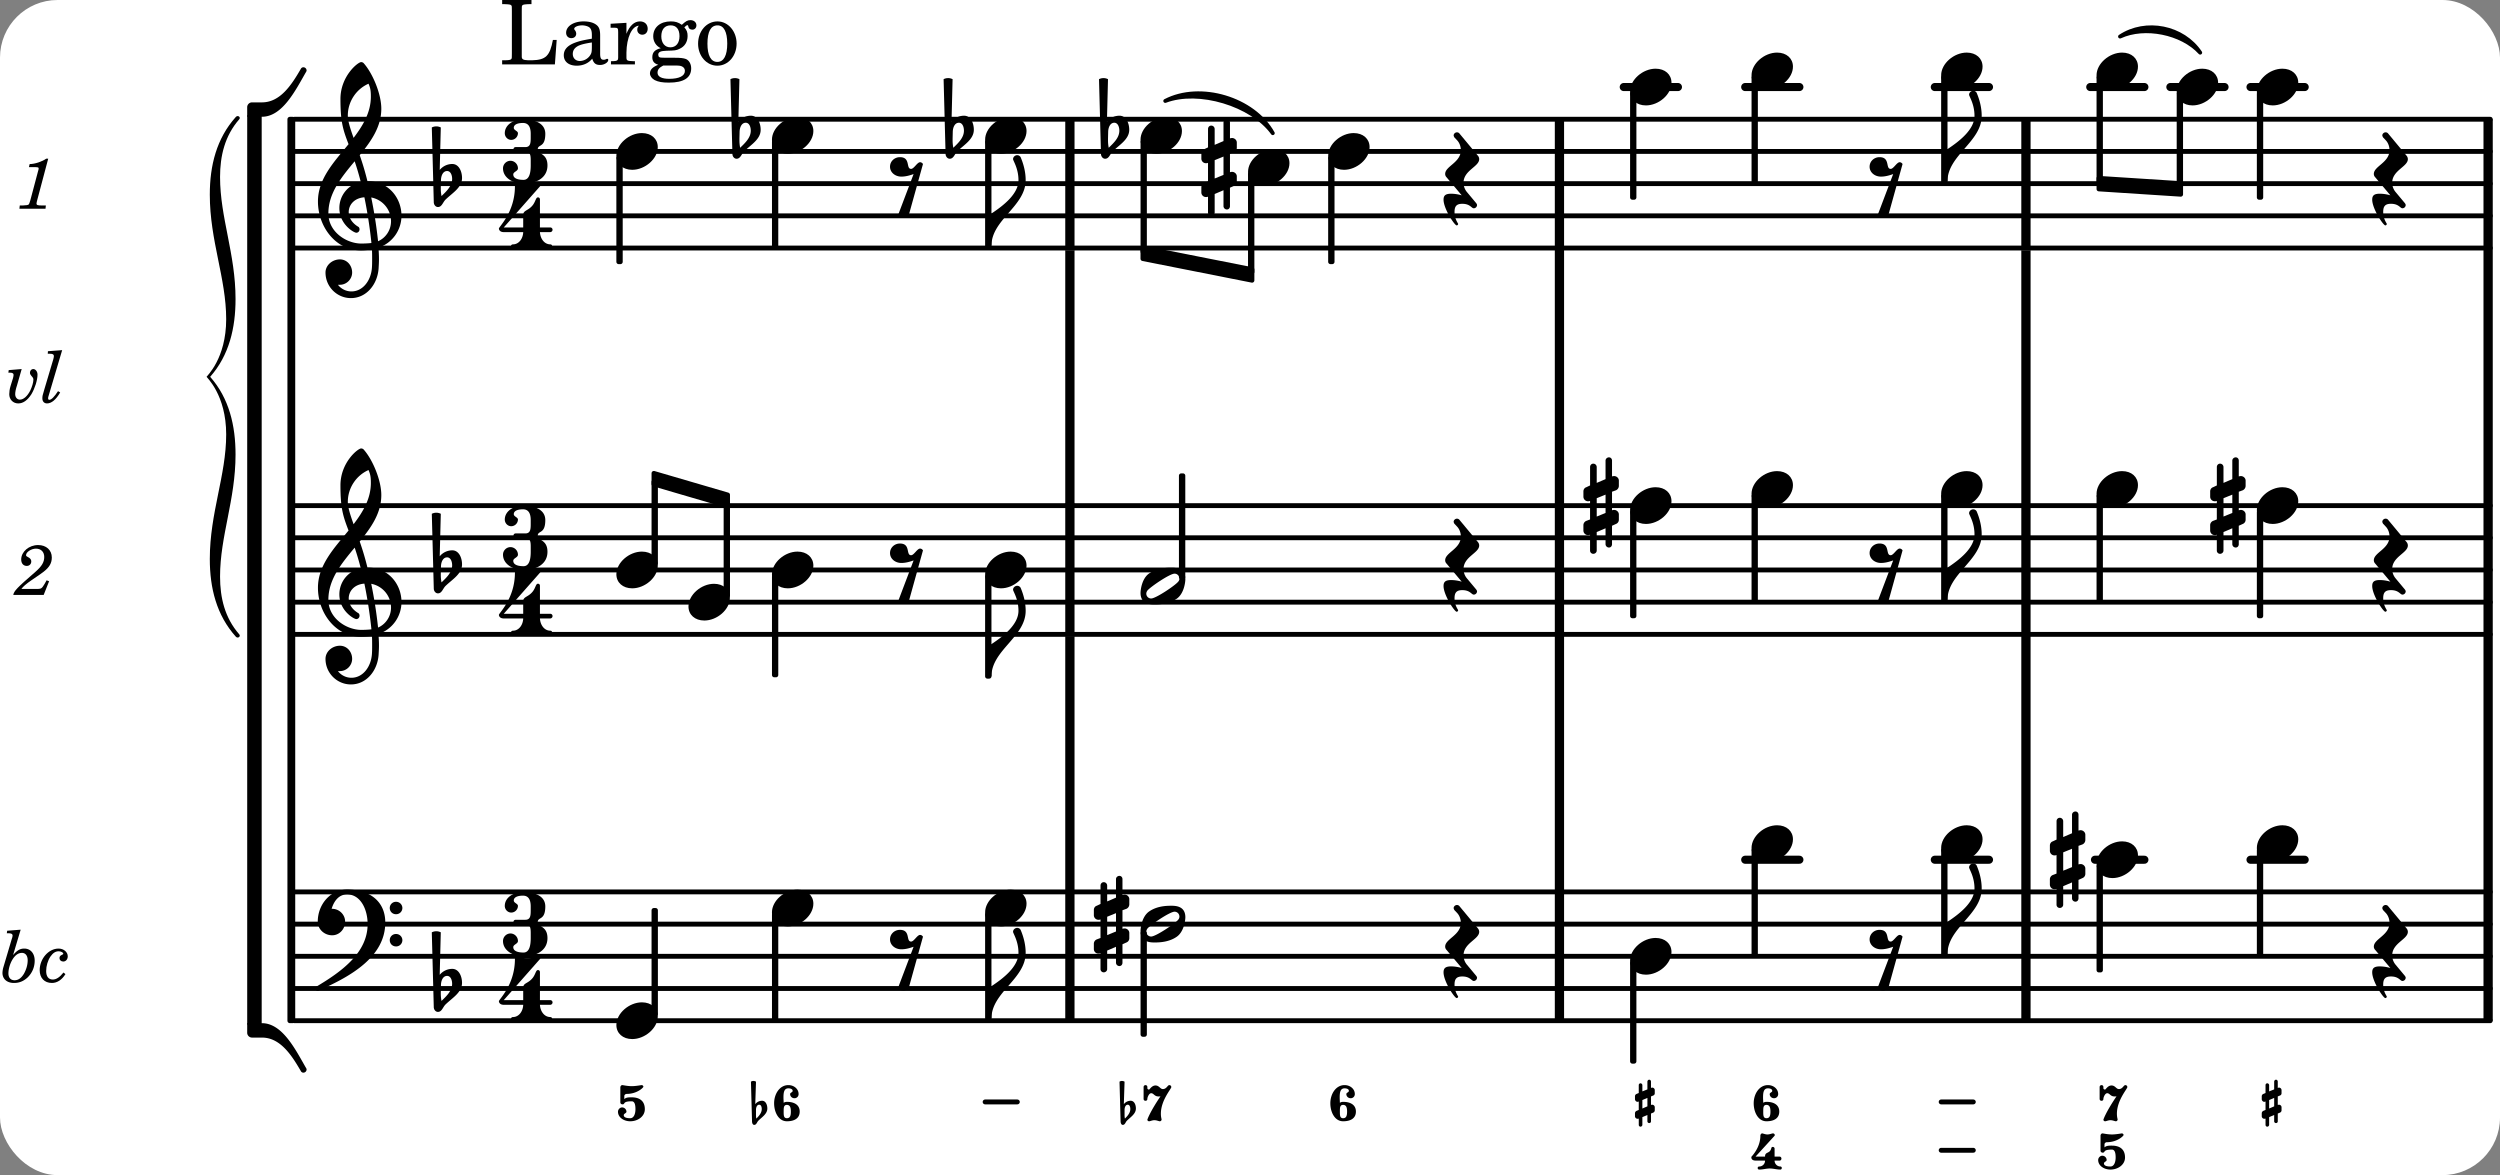
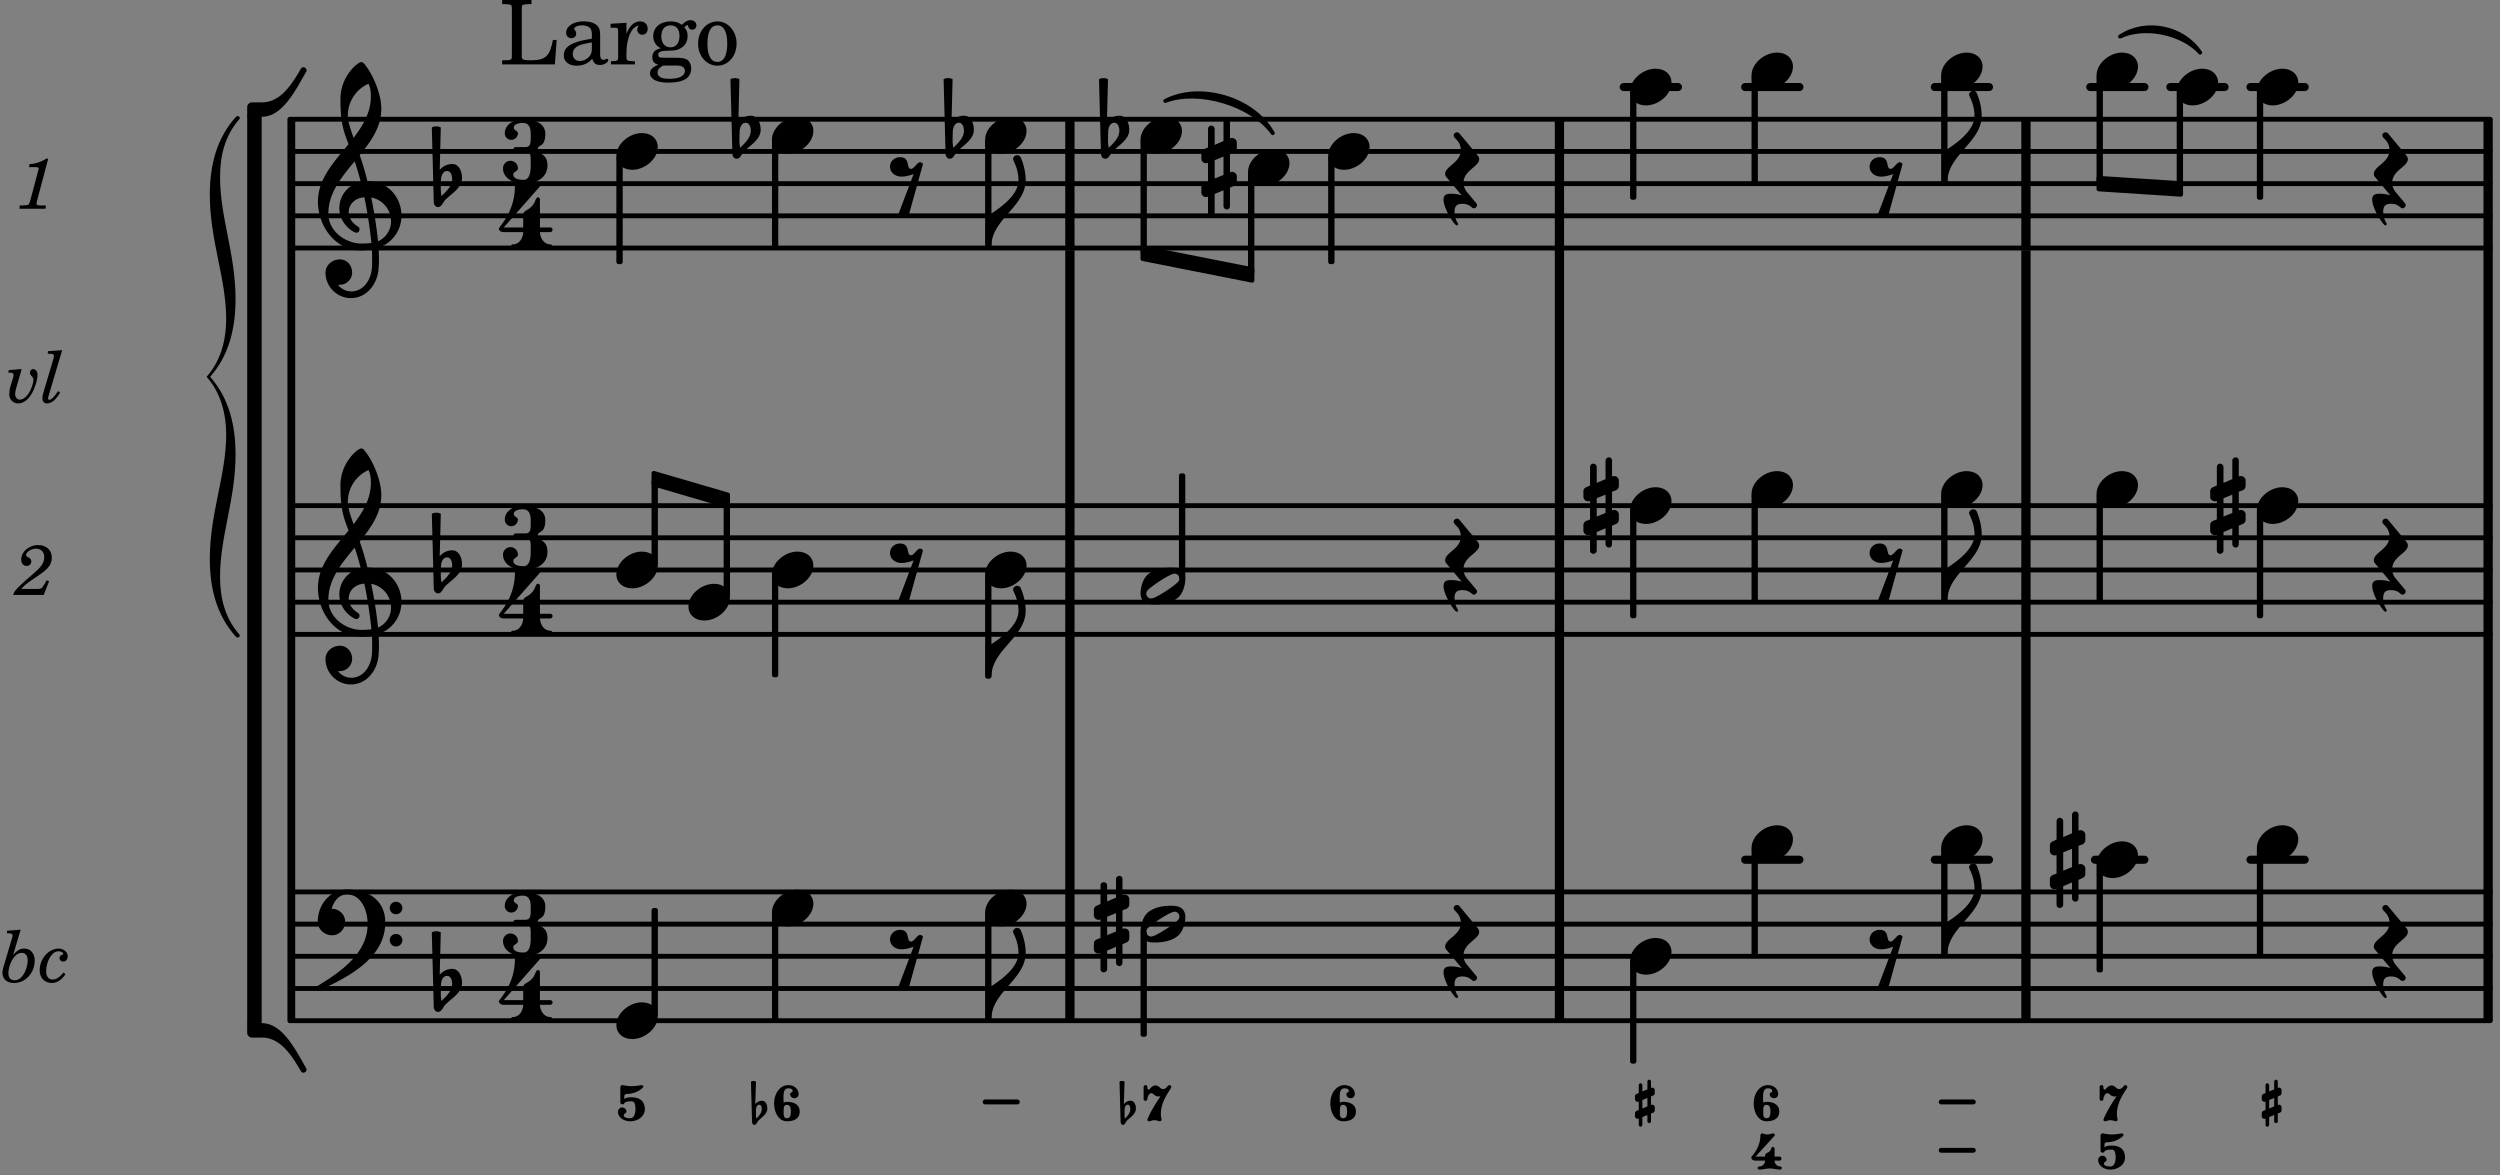
<svg xmlns="http://www.w3.org/2000/svg" xmlns:xlink="http://www.w3.org/1999/xlink" width="455.7" height="214.2" viewBox="0 0 217 102">
  <rect x="0" y="0" width="217" height="102" fill="#808080" stroke="none" />
-   <rect width="100%" height="100%" fill="#fff" rx="5" />
  <defs>
    <path id="a" d="M2.219-1.594C1.109-1.594 0-.64 0 .375c0 .719.563 1.219 1.375 1.219 1.11 0 2.219-.953 2.219-1.969 0-.719-.563-1.219-1.375-1.219m0 0" />
    <path id="b" d="M1.875-7.516c0 .141.469.797.469 1.829 0 1.203-1.328 2.218-2.344 2.89h-.281V0H0c0-2.266 2.969-3.422 2.969-5.687 0-.688-.172-1.375-.438-2a.34.34 0 0 0-.297-.172c-.171 0-.359.14-.359.343m0 0" />
    <path id="e" d="M.578-.406v1.61l-.328.124a.41.41 0 0 0-.25.375v.469a.4.4 0 0 0 .406.39c.078 0 .125-.015.172-.03v1.374a.28.28 0 0 0 .281.281c.157 0 .297-.125.297-.28v-1.61l.766-.328v1.375c0 .172.14.297.297.297s.265-.125.265-.297V1.75l.344-.156a.39.39 0 0 0 .25-.36V.766c0-.22-.203-.391-.406-.391-.078 0-.125.016-.188.031v-1.61l.344-.124a.43.43 0 0 0 .25-.375v-.469c0-.219-.203-.39-.406-.39-.078 0-.125.015-.188.03v-1.374c0-.156-.109-.281-.265-.281s-.297.125-.297.28v1.61l-.766.328v-1.375A.297.297 0 0 0 .86-3.64c-.156 0-.28.125-.28.297v1.594l-.329.156c-.156.047-.25.203-.25.36v.468a.4.4 0 0 0 .406.391c.078 0 .125-.016.172-.031m1.344-.547V.64l-.766.312V-.64Zm0 0" />
    <path id="f" d="M1.766-1.281c-.47 0-.016-1.016-.97-1.016-.468 0-.858.36-.858.828 0 .5.453.86.984.86.36 0 .703-.094 1.062-.22L.61 2.798c.141.11.313.156.47.156a.7.7 0 0 0 .468-.156l1.25-4.5c-.047-.078-.14-.156-.25-.156-.25 0-.531.578-.781.578m0 0" />
    <path id="i" d="M-.156-.844c0 .094.031.203.125.297L1.28 1.016A3.4 3.4 0 0 0 .375.875c-.469 0-.672.125-.672.516 0 .78.953 2.234 1.14 2.234A.134.134 0 0 0 .97 3.5c0-.062-.313-.406-.313-1.047 0-.484.172-.703.672-.703.688 0 .797.39 1 .39a.29.29 0 0 0 .281-.28c0-.048-.03-.11-.078-.173L1.75.75a1.27 1.27 0 0 1-.312-.828c0-1.078 1.359-1.39 1.359-2.047a.47.47 0 0 0-.11-.297L1.064-4.375a.28.28 0 0 0-.204-.078c-.14 0-.28.125-.28.266 0 .046.03.109.062.171l.265.282c.203.234.297.547.297.828 0 1.078-1.36 1.39-1.36 2.062m0 0" />
    <path id="k" d="M.406-.328c.016-.39.188-.766.532-.766.296 0 .437.344.437.688 0 .61-.484 1.062-.922 1.484A3.3 3.3 0 0 1 .391.391V.28Zm-.625 1.937c0 .22.157.422.36.422.343 0 .422-.406.656-.64C1.39.813 2.234.344 2.234-.484c0-.61-.296-1.22-.843-1.22a1.41 1.41 0 0 0-1.094.517L.39-4.876A.85.85 0 0 0 0-4.969a.85.85 0 0 0-.39.094Zm0 0" />
    <path id="m" d="M6.25 1.39c0 .313.234.548.547.548a.543.543 0 0 0 .547-.547.54.54 0 0 0-.547-.532.53.53 0 0 0-.547.532m0-2.78a.53.53 0 0 0 .547.53.54.54 0 0 0 .547-.53.543.543 0 0 0-.547-.548.534.534 0 0 0-.547.547M2.547-3C1.094-3 0-1.703 0-.219 0 .453.578.97 1.25.97c.625 0 1.125-.531 1.125-1.188 0-.61-.516-1.11-1.125-1.11h-.047c.219-.718.656-1.25 1.344-1.25 1.156 0 1.781 1.282 1.781 2.579 0 2.5-2.281 4.14-4.469 5.438-.047.046-.078.109-.078.14 0 .125.11.219.219.219a.2.2 0 0 0 .14-.063C2.954 4.5 5.86 2.797 5.86-.14 5.86-1.984 4.5-3 2.546-3m0 0" />
    <path id="p" d="M7.266-.016C7.266-1.546 6.14-3 4.359-3h-.046a24 24 0 0 0-.672-2.266c1-1.218 1.875-2.468 1.875-4.03 0-1.298-.766-3.11-1.547-3.97a.33.33 0 0 0-.203-.078c-.282 0-1.797 1.219-1.797 3.203 0 1.985.218 2.657.703 3.922-1.25 1.532-2.656 3-2.656 4.969C.016.953 1.563 3 3.75 3c.469 0 .89-.078.953-.078.016.265.016.562.016.844 0 .234 0 .468-.016.703-.062 1.11-.766 2.093-1.781 2.093a1.48 1.48 0 0 1-1.172-.578h.172c.578 0 1.062-.484 1.062-1.062 0-.625-.453-1.14-1.062-1.14-.656 0-1.25.5-1.25 1.14 0 1.234 1 2.219 2.203 2.219 1.36 0 2.313-1.203 2.406-2.578.016-.266.032-.532.032-.782 0-.344-.016-.672-.047-1.015a2.92 2.92 0 0 0 2-2.782m-2.032 2.22a40 40 0 0 0-.593-3.798A2.11 2.11 0 0 1 6.359.47c0 .812-.5 1.469-1.125 1.734m-1.453.202c-1.297 0-2.86-1.015-2.86-2.61 0-1.78 1.142-3.155 2.282-4.53.203.593.375 1.187.531 1.797A2.3 2.3 0 0 0 1.875-.672c0 1.422 1.266 2.14 1.469 2.14.172 0 .281-.14.281-.296a.28.28 0 0 0-.078-.203c-.594-.344-.86-.828-.86-1.297 0-.625.485-1.219 1.36-1.281.328 1.578.531 3.156.61 3.968-.376.047-.876.047-.876.047m.625-13.875c.14.328.203.547.203 1.11 0 1.375-.671 2.5-1.5 3.593-.312-.875-.5-1.484-.5-1.937 0-1.188.704-2.281 1.797-2.766m0 0" />
    <path id="q" d="M4.875-3.672a.25.25 0 0 0-.219.14C3.844-2.124 2.86-.624 1.281-.624h-.86A.42.42 0 0 0 0-.203v.828h1.281c1.782 0 2.922-2.312 3.828-3.89.032-.047.047-.079.047-.126a.28.28 0 0 0-.281-.28m0 0" />
    <path id="r" d="M5.156 3.39c0-.046-.015-.078-.047-.124C4.203 1.688 3.063-.625 1.281-.625H0v.828a.42.42 0 0 0 .422.422h.86c1.577 0 2.562 1.5 3.374 2.906.047.094.14.14.219.14a.28.28 0 0 0 .281-.28m0 0" />
    <path id="E" d="M3.375-.656a.4.4 0 0 1-.11.281C3-.047 1.329 1.078.923 1.078A.42.42 0 0 1 .5.656C.5.562.547.453.61.375.89.047 2.546-1.078 2.952-1.078a.42.42 0 0 1 .422.422m-.719-.938c-.484 0-1.25.047-1.89.485C.109-.672 0 .359 0 .594c0 1 .89 1 1.234 1 .47 0 1.25-.047 1.891-.485.656-.437.766-1.468.766-1.703 0-1-.891-1-1.235-1m0 0" />
    <path id="c" d="M.516-3.14c-.094 0-.172.093-.172.203v1.296c0 .11.094.172.187.172.266 0-.031-.265.797-.265.281 0 .328.359.328.687 0 .375-.125.781-.453.781-.266 0-.562-.046-.562-.265 0-.14.234-.172.234-.297A.38.38 0 0 0 .5-1.203c-.187 0-.36.172-.36.375 0 .5.516.828 1.063.828C1.86 0 2.47-.422 2.47-1.047c0-.687-.422-1.031-1.14-1.031h-.032c-.219 0-.453 0-.61.156v-.266c0-.093.094-.187.204-.187.906 0 1.453-.547 1.453-.625 0-.062-.063-.14-.156-.14-.016 0-.516.093-.844.093-.39 0-.782-.094-.828-.094m0 0" />
    <path id="d" d="M2.672-2.969A.173.173 0 0 0 2.5-3.14c-.156 0-.234.344-.562.344-.235 0-.313-.312-.641-.312s-.5.359-.563.359c-.046 0-.14-.047-.14-.11v-.109c0-.11-.078-.172-.156-.172-.094 0-.172.063-.172.172v1.016c0 .125.078.172.172.172.078 0 .156-.047.156-.172s.14-.484.328-.484c.234 0 .265.28.64.28.063 0 .125 0 .172-.015C.797-.782.594-.156.594-.14.594-.063.656 0 .75 0c.078 0 .266-.094.453-.094.203 0 .39.094.469.094a.157.157 0 0 0 .156-.156c0-.047-.062-.203-.062-.5 0-1.172.906-2.156.906-2.313m0 0" />
    <path id="g" d="M.922-3.14c-.078 0-.156.093-.156.203 0 .671-.313 1.312-.766 1.812-.016.016-.016.047-.016.078 0 .11.079.266.36.266h.828a.507.507 0 0 1-.5.515c-.094 0-.14.063-.14.125 0 .078.046.141.14.141.312 0 .61-.094.906-.094.313 0 .61.094.922.094.078 0 .125-.062.125-.14A.123.123 0 0 0 2.5-.267.507.507 0 0 1 2-.78h.438c.109 0 .156-.094.156-.172s-.047-.172-.156-.172H2v-.687c0-.11-.094-.157-.156-.157-.047 0-.094.016-.11.063-.03.078-.046.156-.093.234-.157.266-.47.156-.47.531v.016H.345L2-2.937c.016-.032.016-.047.016-.063 0-.062-.063-.14-.157-.14-.093 0-.28.093-.484.093-.187 0-.39-.094-.453-.094m0 0" />
    <path id="h" d="M1.297-1.422c.281 0 .344.25.344.578 0 .344-.063.578-.344.578s-.281-.25-.281-.578 0-.578.28-.578m-.281-.187c0-.141-.016-.297-.016-.453 0-.422.047-.797.422-.797.187 0 .375.062.375.218 0 .141-.219.141-.219.282 0 .203.172.359.375.359s.36-.156.36-.36c0-.453-.407-.78-.891-.78-.75 0-1.234.765-1.234 1.578C.188-.782.578 0 1.297 0c.64 0 1.11-.25 1.11-.844 0-.578-.47-.843-1.11-.843a.54.54 0 0 0-.281.078m0 0" />
    <path id="j" d="M.328-1.719v.735l-.187.078A.24.24 0 0 0 0-.703v.265c0 .126.11.22.219.22.047 0 .078 0 .11-.016v.547c0 .078.062.156.155.156A.17.17 0 0 0 .641.313V-.36l.437-.188V0c0 .094.078.156.156.156.094 0 .157-.062.157-.156v-.672l.187-.078a.215.215 0 0 0 .14-.203v-.266a.223.223 0 0 0-.218-.218c-.047 0-.078.015-.11.015v-.734l.188-.078c.094-.032.14-.11.14-.203v-.266a.223.223 0 0 0-.218-.219c-.047 0-.078.016-.11.031v-.546c0-.094-.062-.172-.156-.172-.078 0-.156.078-.156.172v.671l-.437.172v-.547a.17.17 0 0 0-.157-.156.157.157 0 0 0-.156.156v.688l-.187.078A.22.22 0 0 0 0-2.172v.25c0 .125.11.234.219.234.047 0 .078-.015.11-.03m.75-.312v.734l-.437.188v-.735Zm0 0" />
    <path id="l" d="M.594-1.031c.015-.203.094-.407.281-.407.156 0 .219.188.219.375 0 .329-.235.594-.469.829C.594-.36.594-.484.594-.61ZM.25 0c0 .156.063.313.188.313.203 0 .234-.235.359-.36.328-.328.781-.594.781-1.062 0-.344-.156-.672-.453-.672a.74.74 0 0 0-.594.297l.063-1.953A.43.43 0 0 0 .375-3.5a.36.36 0 0 0-.219.063Zm0 0" />
    <path id="n" d="M3.016-2.969c0-.484.656-.11.656-1.36 0-.905-.906-1.25-1.938-1.25-.812 0-1.578.47-1.578 1.204 0 .313.25.578.563.578a.587.587 0 0 0 .578-.578c0-.203-.36-.25-.36-.469 0-.328.422-.422.797-.422.5 0 .672.391.672.938v.344c0 .468-.031.812-.469.812H1.11c-.14 0-.203.094-.203.203 0 .094.063.203.203.203h.829c.437 0 .468.313.468.766v.422c0 .61-.11 1.25-.625 1.25-.422 0-.89-.094-.89-.469 0-.234.406-.281.406-.531a.66.66 0 0 0-.656-.656.657.657 0 0 0-.641.656C0-.5.875 0 1.781 0 2.938 0 3.86-.531 3.86-1.578c0-1.078-.843-.953-.843-1.39m0 0" />
    <path id="o" d="M1.563-5.594c-.094 0-.188.11-.188.235 0 2.234-1.39 3.5-1.39 3.656 0 .11.093.312.421.312h1.688c-.016.563-.375 1.063-.89 1.063-.126 0-.173.094-.173.172S1.078 0 1.203 0c.547 0 1.078-.156 1.625-.156S3.906 0 4.453 0c.11 0 .156-.078.156-.156s-.046-.172-.156-.172c-.531 0-.875-.5-.906-1.063h.89c.125 0 .204-.109.204-.203a.197.197 0 0 0-.203-.203h-.891v-2.422c0-.125-.078-.187-.172-.187-.187 0-.187.312-.437.656-.407.531-.844.438-.844.875v1.078H.406l3.14-3.562c.032-.032.032-.063.032-.079 0-.078-.078-.156-.187-.156-.11 0-.5.172-.938.172-.422 0-.828-.172-.89-.172m0 0" />
    <path id="s" d="M1.781-4.531.61-4.438l-.03.22h.14c.25 0 .36.062.36.202a.9.9 0 0 1-.063.266L.28-1.266a2 2 0 0 0-.078.485c0 .531.39.875 1 .875.469 0 .828-.156 1.172-.469.406-.39.625-.906.625-1.469 0-.625-.36-1.047-.906-1.047-.36 0-.625.157-.969.563Zm.11 2.015c.312 0 .5.25.5.641 0 .406-.125.813-.328 1.172-.235.39-.5.562-.813.562-.328 0-.531-.218-.531-.593 0-.391.14-.86.36-1.22.234-.374.5-.562.812-.562m0 0" />
    <path id="t" d="M2.094-.812c-.313.406-.625.609-.922.609-.375 0-.578-.266-.578-.734 0-.438.14-.922.375-1.266.219-.313.437-.453.719-.453.187 0 .39.11.39.203q0 .07-.094.094c-.171.078-.234.156-.234.297 0 .171.14.296.328.296.219 0 .39-.187.39-.453 0-.375-.359-.672-.796-.672-.875 0-1.64.891-1.64 1.875 0 .672.406 1.11 1.062 1.11.453 0 .86-.266 1.172-.766Zm0 0" />
    <path id="v" d="m1.36-2.89-1.126.093-.03.219h.109c.234 0 .343.062.343.187 0 .047-.015.172-.047.282l-.218.703c-.079.25-.11.515-.11.703 0 .453.328.797.782.797.421 0 .796-.266 1.14-.797.297-.5.531-1.219.531-1.703 0-.266-.171-.485-.375-.485-.156 0-.28.141-.28.313 0 .11.03.172.124.281.156.172.172.219.172.344 0 .219-.11.594-.266.922-.25.5-.593.797-.906.797-.234 0-.406-.203-.406-.47 0-.187.047-.437.156-.765Zm0 0" />
    <path id="w" d="m1.813-4.531-1.235.093-.015.22H.75c.25 0 .344.062.344.202 0 .063-.016.141-.047.266L.266-1.125c-.157.516-.172.594-.172.781 0 .266.156.438.406.438.39 0 .781-.328 1.14-.953l-.187-.11c-.312.485-.578.75-.75.75-.078 0-.11-.047-.11-.125s0-.094.079-.343Zm0 0" />
    <path id="x" d="m2.672-1.266-.156.282c-.25.422-.297.453-.61.468H.484c.141-.203.407-.437.907-.78.812-.548.859-.595 1.03-.72.5-.39.704-.75.704-1.234 0-.64-.484-1.078-1.187-1.078-.797 0-1.47.578-1.47 1.25 0 .344.188.562.485.562.219 0 .39-.156.39-.39 0-.156-.077-.266-.28-.375C.906-3.36.89-3.391.89-3.453c0-.266.453-.563.859-.563.438 0 .719.282.719.72 0 .452-.203.796-.75 1.28C.094-.609-.156-.344-.22 0h2.64l.47-1.187Zm0 0" />
    <path id="y" d="M2.813-4.344H2.64c-.344.25-.985.469-1.438.469l-.062.266h.422c.375 0 .421.015.421.125 0 .046 0 .046-.062.265L1.266-.75c-.094.297-.094.313-.141.375-.062.063-.203.078-.516.094H.344L.313 0h2.265l.031-.281h-.328c-.39 0-.484-.031-.484-.172 0-.047.031-.188.062-.297Zm0 0" />
    <path id="u" d="M-.984 5c0 3.578-1.422 6.797-1.422 10.813 0 2.515.578 4.874 2.265 6.75.188.187.454-.047.282-.22-1.25-1.437-1.657-3.171-1.657-5 0-3.53 1.344-6.655 1.344-10.593 0-2.5-.547-4.875-2.203-6.75C-.719-1.875-.172-4.25-.172-6.75c0-3.937-1.344-7.062-1.344-10.594 0-1.828.407-3.562 1.657-5 .172-.172-.094-.406-.282-.218-1.687 1.875-2.265 4.234-2.265 6.75C-2.406-11.797-.984-8.578-.984-5c0 3.438-1.703 4.953-1.703 5S-.984 1.563-.984 5m0 0" />
    <path id="z" d="M5-2.125h-.328c-.266 1.39-.61 1.734-1.813 1.766h-.328c-.469-.016-.578-.094-.562-.375v-3.907c0-.39 0-.406.047-.484.062-.078.218-.094.656-.11h.14v-.359H.267v.36h.14c.453.015.594.03.657.109.046.078.046.094.046.484v3.688c0 .39 0 .406-.046.484C1-.39.859-.359.406-.359h-.14V0h4.578Zm0 0" />
    <path id="A" d="M3.5-2.5c0-.484-.078-.734-.312-.922-.25-.203-.626-.312-1.126-.312-.874 0-1.515.422-1.515.984 0 .281.187.469.453.469.25 0 .422-.156.422-.39a.5.5 0 0 0-.125-.313c-.047-.063-.047-.079-.047-.11 0-.156.313-.297.688-.297.234 0 .515.079.64.188.14.125.203.312.203.656v.313c-.812.14-1.062.203-1.453.343-.672.25-.984.61-.984 1.094 0 .563.437.906 1.125.906C2 .11 2.484-.094 2.813-.5c.124.406.312.547.687.547.344 0 .703-.219.703-.438 0-.062-.031-.093-.078-.093-.031 0-.062 0-.11.03-.109.048-.156.048-.218.048-.219 0-.297-.14-.297-.531Zm-.719.953c0 .469-.031.578-.156.766a1.1 1.1 0 0 1-.89.484c-.36 0-.61-.25-.61-.61 0-.312.156-.546.5-.718.25-.11.547-.187 1.156-.281Zm0 0" />
    <path id="B" d="M1.531-3.61.156-3.53v.344h.328c.297 0 .329.046.329.374v2.22c0 .124-.016.171-.047.202-.047.079-.203.11-.547.11H.188V0h2.078v-.281h-.141c-.516-.016-.594-.047-.594-.328v-.422C1.547-2.328 2-3.328 2.61-3.36c-.109.125-.14.203-.14.359 0 .234.187.422.437.422.281 0 .469-.219.469-.516 0-.39-.266-.64-.672-.64-.5 0-.906.39-1.172 1.078Zm0 0" />
    <path id="C" d="M1.516-.578c-.422 0-.453-.016-.547-.063C.922-.67.89-.766.89-.844c0-.234.203-.328.718-.343.735-.016.844-.032 1.11-.157.469-.203.719-.61.719-1.125 0-.312-.063-.5-.282-.75.14-.14.203-.187.266-.187.047 0 .062.015.078.11.031.187.156.28.36.28.187 0 .343-.156.343-.375 0-.265-.219-.453-.516-.453-.25 0-.39.078-.75.406-.312-.218-.562-.296-.953-.296-.921 0-1.53.515-1.53 1.297 0 .453.25.843.655 1.03-.515.126-.734.36-.734.782 0 .344.156.547.516.656C.406.22.17.453.17.781c0 .219.157.438.407.578.313.157.672.22 1.235.22 1.296 0 1.937-.423 1.937-1.235 0-.375-.172-.688-.453-.813-.219-.078-.453-.11-.985-.11Zm.453-2.813c.484 0 .765.329.765.938 0 .594-.296.969-.796.969-.47 0-.782-.375-.782-.953 0-.61.297-.954.813-.954M1.906.094c.64 0 .688 0 .797.015.313.032.5.204.5.454 0 .437-.5.687-1.36.687-.655 0-1.015-.187-1.015-.531 0-.266.14-.438.5-.625Zm0 0" />
    <path id="D" d="M1.953-3.734C1-3.734.266-2.891.266-1.797.266-.734 1 .11 1.938.11s1.671-.843 1.671-1.921c0-1.063-.734-1.922-1.656-1.922m0 .343c.547 0 .844.563.844 1.579 0 1.03-.297 1.593-.86 1.593s-.859-.562-.859-1.578c0-1.062.297-1.594.875-1.594m0 0" />
  </defs>
  <path fill="none" stroke="#000" stroke-miterlimit="10" stroke-width=".804" d="M175.852 55.273V43.672M215.969 77.418V55.273M215.969 43.887V21.738M215.969 43.887V21.738M215.969 88.598V77.207M215.969 55.273V43.672M215.969 21.738V10.352M175.852 77.418V55.273M175.852 43.887V21.738M175.852 43.887V21.738M175.852 88.598V77.207M92.867 21.738V10.352M92.867 55.273V43.672" />
  <path fill="none" stroke="#000" stroke-linecap="round" stroke-miterlimit="10" stroke-width=".423" d="M25.559 21.527h190.597M25.559 18.734h190.597M25.559 15.941h190.597M25.559 13.145h190.597M25.559 10.352h190.597" />
  <path fill="none" stroke="#000" stroke-miterlimit="10" stroke-width=".804" d="M92.867 88.598V77.207M175.852 21.738V10.352M92.867 43.887V21.738M92.867 77.418V55.273M92.867 43.887V21.738M135.36 77.418V55.273M135.36 43.887V21.738M135.36 21.738V10.352M135.36 43.887V21.738M135.36 55.273V43.672M135.36 88.598V77.207" />
  <path fill="none" stroke="#000" stroke-linecap="round" stroke-miterlimit="10" stroke-width=".423" d="M25.559 88.598h190.597M25.559 85.8h190.597M25.559 83.008h190.597M25.559 80.215h190.597M25.559 77.418h190.597M25.559 55.063h190.597M25.559 52.27h190.597M25.559 49.473h190.597M25.559 46.68h190.597M25.559 43.887h190.597" />
  <path fill="none" stroke="#000" stroke-linecap="round" stroke-miterlimit="10" stroke-width=".703" d="M195.344 7.555h4.703M188.387 7.555h4.703M181.434 7.555h4.699M167.941 7.555h4.704M151.484 7.555h4.703M140.941 7.555h4.704M195.344 74.625h4.703M181.844 74.625h4.289M167.941 74.625h4.704M151.484 74.625h4.703" />
  <use xlink:href="#a" x="168.492" y="73.227" />
  <use xlink:href="#b" x="169.042" y="52.069" />
  <path fill="none" stroke="#000" stroke-linejoin="round" stroke-miterlimit="10" stroke-width=".399" d="M168.691 52.07h.153v-9h-.153Zm0 0" />
  <path d="M168.691 52.07h.153v-9h-.153Zm0 0" />
  <use xlink:href="#b" x="169.042" y="15.74" />
  <path fill="none" stroke="#000" stroke-linejoin="round" stroke-miterlimit="10" stroke-width=".399" d="M168.691 15.738h.153v-9h-.153Zm0 0" />
  <path d="M168.691 15.738h.153v-9h-.153Zm0 0" />
  <path fill="none" stroke="#000" stroke-linecap="round" stroke-linejoin="round" stroke-miterlimit="10" stroke-width=".423" d="M168.492 99.844h2.793M168.492 95.648h2.793" />
  <use xlink:href="#a" x="168.492" y="42.487" />
  <use xlink:href="#a" x="168.492" y="6.159" />
  <use xlink:href="#c" x="181.982" y="101.519" />
  <use xlink:href="#d" x="181.982" y="97.327" />
  <use xlink:href="#a" x="181.982" y="74.624" />
  <path fill="none" stroke="#000" stroke-linecap="round" stroke-linejoin="round" stroke-miterlimit="10" stroke-width=".339" d="M184.02 3.172c2.238-1.485 5.468-.836 6.957 1.398-1.59-1.738-4.82-2.386-6.957-1.398m0 0" />
  <path d="M184.02 3.172c2.238-1.485 5.468-.836 6.957 1.398-1.59-1.738-4.82-2.386-6.957-1.398" />
  <use xlink:href="#a" x="181.981" y="42.487" />
  <use xlink:href="#a" x="181.981" y="6.159" />
  <use xlink:href="#b" x="169.042" y="82.809" />
  <path fill="none" stroke="#000" stroke-linecap="round" stroke-linejoin="round" stroke-miterlimit="10" stroke-width=".399" d="M168.691 82.809h.153v-9h-.153Zm0 0" />
  <path d="M168.691 82.809h.153v-9h-.153Zm0 0" />
  <path fill="none" stroke="#000" stroke-linecap="round" stroke-linejoin="round" stroke-miterlimit="10" stroke-width=".399" d="M141.691 92.125h.149V83.59h-.149Zm0 0" />
  <path d="M141.691 92.125h.149V83.59h-.149Zm0 0" />
  <use xlink:href="#a" x="152.034" y="6.159" />
  <use xlink:href="#a" x="152.034" y="42.487" />
  <use xlink:href="#e" x="137.439" y="43.885" />
  <path fill="none" stroke="#000" stroke-linejoin="round" stroke-miterlimit="10" stroke-width=".399" d="M182.18 15.469v.941l7.11.461v-.945Zm0 0" />
  <path d="M182.18 15.469v.941l7.11.461v-.945Zm0 0" />
  <path fill="none" stroke="#000" stroke-linejoin="round" stroke-miterlimit="10" stroke-width=".399" d="M141.691 53.465h.149v-9h-.149Zm0 0" />
  <path d="M141.691 53.465h.149v-9h-.149Zm0 0" />
  <path fill="none" stroke="#000" stroke-linejoin="round" stroke-miterlimit="10" stroke-width=".399" d="M182.18 15.758h.152v-9.02h-.152Zm0 0" />
  <path d="M182.18 15.758h.152v-9.02h-.152Zm0 0" />
  <use xlink:href="#f" x="162.344" y="83.008" />
  <use xlink:href="#f" x="162.344" y="49.473" />
  <use xlink:href="#f" x="162.344" y="15.939" />
  <path fill="none" stroke="#000" stroke-linejoin="round" stroke-miterlimit="10" stroke-width=".399" d="M152.234 82.809h.149v-9h-.149Zm0 0" />
  <path d="M152.234 82.809h.149v-9h-.149Zm0 0" />
  <path fill="none" stroke="#000" stroke-linejoin="round" stroke-miterlimit="10" stroke-width=".399" d="M152.234 52.07h.149v-9h-.149Zm0 0" />
  <path d="M152.234 52.07h.149v-9h-.149Zm0 0" />
  <path fill="none" stroke="#000" stroke-linejoin="round" stroke-miterlimit="10" stroke-width=".399" d="M152.234 15.738h.149v-9h-.149Zm0 0" />
  <path d="M152.234 15.738h.149v-9h-.149Zm0 0" />
  <use xlink:href="#g" x="152.034" y="101.519" />
  <use xlink:href="#h" x="152.034" y="97.327" />
  <use xlink:href="#a" x="152.034" y="73.227" />
  <use xlink:href="#i" x="206.205" y="83.008" />
  <use xlink:href="#i" x="206.205" y="49.473" />
  <use xlink:href="#i" x="206.205" y="15.939" />
  <path fill="none" stroke="#000" stroke-linecap="round" stroke-linejoin="round" stroke-miterlimit="10" stroke-width=".339" d="M101.145 8.762c3.035-1.586 7.668-.196 9.332 2.797-1.813-2.508-6.442-3.895-9.332-2.797m0 0" />
  <path d="M101.145 8.762c3.035-1.586 7.668-.196 9.332 2.797-1.813-2.508-6.442-3.895-9.332-2.797" />
  <path fill="none" stroke="#000" stroke-linejoin="round" stroke-miterlimit="10" stroke-width=".399" d="M56.754 41.078v.942l6.41 1.878v-.945Zm0 0" />
  <path d="M56.754 41.078v.942l6.41 1.878v-.945Zm0 0" />
  <path fill="none" stroke="#000" stroke-linejoin="round" stroke-miterlimit="10" stroke-width=".399" d="M182.18 84.207h.152v-9h-.152Zm0 0" />
  <path d="M182.18 84.207h.152v-9h-.152Zm0 0" />
  <use xlink:href="#e" x="177.929" y="74.624" />
  <path fill="none" stroke="#000" stroke-linejoin="round" stroke-miterlimit="10" stroke-width=".399" d="M182.18 52.07h.152v-9h-.152Zm0 0" />
  <path d="M182.18 52.07h.152v-9h-.152Zm0 0" />
  <path fill="none" stroke="#000" stroke-linejoin="round" stroke-miterlimit="10" stroke-width=".399" d="M196.094 82.809h.152v-9h-.152Zm0 0" />
  <path d="M196.094 82.809h.152v-9h-.152Zm0 0" />
  <use xlink:href="#e" x="191.842" y="43.885" />
  <path fill="none" stroke="#000" stroke-linejoin="round" stroke-miterlimit="10" stroke-width=".399" d="M196.094 53.465h.152v-9h-.152Zm0 0" />
  <path d="M196.094 53.465h.152v-9h-.152Zm0 0" />
  <path fill="none" stroke="#000" stroke-linejoin="round" stroke-miterlimit="10" stroke-width=".399" d="M99.195 21.516v.941l9.485 1.879v-.945Zm0 0" />
  <path d="M99.195 21.516v.941l9.485 1.879v-.945Zm0 0" />
  <path fill="none" stroke="#000" stroke-linejoin="round" stroke-miterlimit="10" stroke-width=".399" d="M196.094 17.137h.152v-9h-.152Zm0 0" />
  <path d="M196.094 17.137h.152v-9h-.152Zm0 0" />
  <use xlink:href="#j" x="196.32" y="97.327" />
  <use xlink:href="#a" x="195.895" y="73.227" />
  <use xlink:href="#a" x="195.895" y="43.885" />
  <use xlink:href="#a" x="195.895" y="7.556" />
  <path fill="none" stroke="#000" stroke-linejoin="round" stroke-miterlimit="10" stroke-width=".399" d="M189.137 16.184h.152V8.137h-.152Zm0 0" />
  <path d="M189.137 16.184h.152V8.137h-.152Zm0 0" />
  <use xlink:href="#a" x="188.938" y="7.556" />
  <use xlink:href="#f" x="77.316" y="15.939" />
  <path fill="none" stroke="#000" stroke-linejoin="round" stroke-miterlimit="10" stroke-width=".399" d="M67.207 88.398h.148v-9h-.148Zm0 0" />
  <path d="M67.203 88.398h.152v-9h-.152Zm0 0" />
  <path fill="none" stroke="#000" stroke-linejoin="round" stroke-miterlimit="10" stroke-width=".399" d="M67.207 58.59h.148v-8.535h-.148Zm0 0" />
  <path d="M67.203 58.59h.152v-8.535h-.152Zm0 0" />
  <use xlink:href="#k" x="63.792" y="11.748" />
  <use xlink:href="#f" x="77.316" y="49.474" />
  <path fill="none" stroke="#000" stroke-linejoin="round" stroke-miterlimit="10" stroke-width=".399" d="M67.207 21.328h.148v-9h-.148Zm0 0" />
  <path d="M67.203 21.328h.152v-9h-.152Zm0 0" />
  <use xlink:href="#l" x="65.026" y="97.327" />
  <use xlink:href="#h" x="67.006" y="97.327" />
  <use xlink:href="#a" x="67.006" y="78.816" />
  <use xlink:href="#a" x="67.006" y="49.473" />
  <use xlink:href="#a" x="67.006" y="11.748" />
  <path fill="none" stroke="#000" stroke-linejoin="round" stroke-miterlimit="10" stroke-width=".399" d="M63.012 51.688h.152v-8.141h-.152Zm0 0" />
  <path d="M63.012 51.688h.152V43.55h-.152Zm0 0" />
  <use xlink:href="#a" x="59.759" y="52.268" />
  <use xlink:href="#k" x="82.295" y="11.748" />
  <path fill="none" stroke="#000" stroke-linejoin="round" stroke-miterlimit="10" stroke-width=".399" d="M85.707 21.328h.152v-9h-.152Zm0 0" />
  <path d="M85.707 21.328h.152v-9h-.152Zm0 0" />
  <path fill="none" stroke="#000" stroke-linecap="round" stroke-linejoin="round" stroke-miterlimit="10" stroke-width=".423" d="M85.508 95.648h2.797" />
  <use xlink:href="#a" x="85.509" y="78.816" />
  <use xlink:href="#a" x="85.509" y="49.473" />
  <use xlink:href="#a" x="85.509" y="11.748" />
  <use xlink:href="#f" x="77.316" y="83.008" />
  <path fill="none" stroke="#000" stroke-linecap="round" stroke-linejoin="round" stroke-miterlimit="10" stroke-width=".423" d="M25.16 88.598h.254V10.352h-.254Zm0 0" />
  <path d="M25.16 88.598h.254V10.352h-.254Zm0 0" />
  <use xlink:href="#m" x="27.582" y="80.213" />
  <use xlink:href="#a" x="53.501" y="88.597" />
  <use xlink:href="#n" x="43.66" y="49.473" />
  <use xlink:href="#o" x="43.32" y="55.073" />
  <use xlink:href="#k" x="37.871" y="49.473" />
  <use xlink:href="#p" x="27.582" y="52.268" />
  <use xlink:href="#a" x="53.501" y="49.473" />
  <use xlink:href="#n" x="43.66" y="15.939" />
  <use xlink:href="#o" x="43.32" y="21.539" />
  <use xlink:href="#k" x="37.871" y="15.939" />
  <use xlink:href="#p" x="27.582" y="18.734" />
  <use xlink:href="#a" x="53.501" y="13.145" />
  <use xlink:href="#k" x="37.87" y="85.802" />
  <use xlink:href="#q" x="21.456" y="9.51" />
  <use xlink:href="#r" x="21.456" y="89.437" />
  <path fill="none" stroke="#000" stroke-linejoin="round" stroke-miterlimit="10" stroke-width="1.258" d="M22.086 88.934V10.012" />
  <use xlink:href="#s" x=".012" y="85.227" />
  <use xlink:href="#t" x="3.413" y="85.227" />
  <use xlink:href="#u" x="20.617" y="32.707" />
  <use xlink:href="#v" x=".522" y="34.923" />
  <use xlink:href="#w" x="3.583" y="34.923" />
  <use xlink:href="#x" x="1.372" y="51.638" />
  <use xlink:href="#y" x="1.372" y="18.116" />
  <path fill="none" stroke="#000" stroke-linejoin="round" stroke-miterlimit="10" stroke-width=".399" d="M56.754 88.016h.152v-9h-.152Zm0 0" />
  <path d="M56.754 88.016h.152v-9h-.152Zm0 0" />
  <use xlink:href="#b" x="86.059" y="21.329" />
  <path fill="none" stroke="#000" stroke-linejoin="round" stroke-miterlimit="10" stroke-width=".399" d="M56.754 48.89h.152v-7.066h-.152Zm0 0" />
  <path d="M56.754 48.895h.152v-7.07h-.152Zm0 0" />
  <path fill="none" stroke="#000" stroke-linejoin="round" stroke-miterlimit="10" stroke-width=".399" d="M53.7 22.727h.152v-9h-.153Zm0 0" />
  <path d="M53.7 22.727h.152v-9h-.153Zm0 0" />
  <use xlink:href="#z" x="43.32" y="5.592" />
  <use xlink:href="#A" x="48.593" y="5.592" />
  <use xlink:href="#B" x="52.844" y="5.592" />
  <use xlink:href="#C" x="56.246" y="5.592" />
  <use xlink:href="#D" x="60.328" y="5.592" />
  <use xlink:href="#c" x="53.501" y="97.327" />
  <use xlink:href="#n" x="43.66" y="83.008" />
  <use xlink:href="#o" x="43.32" y="88.608" />
  <use xlink:href="#i" x="125.597" y="83.008" />
  <use xlink:href="#i" x="125.597" y="49.474" />
  <use xlink:href="#i" x="125.597" y="15.94" />
  <path fill="none" stroke="#000" stroke-linejoin="round" stroke-miterlimit="10" stroke-width=".399" d="M115.484 22.727h.153v-9h-.153Zm0 0" />
  <path d="M115.484 22.727h.153v-9h-.153Zm0 0" />
  <use xlink:href="#h" x="115.286" y="97.327" />
  <use xlink:href="#a" x="115.286" y="13.145" />
  <use xlink:href="#e" x="104.277" y="14.542" />
  <path fill="none" stroke="#000" stroke-linejoin="round" stroke-miterlimit="10" stroke-width=".399" d="M108.527 23.613h.153v-8.488h-.153Zm0 0" />
  <path d="M108.527 23.613h.153v-8.488h-.153Zm0 0" />
  <use xlink:href="#a" x="108.33" y="14.542" />
  <path fill="none" stroke="#000" stroke-linejoin="round" stroke-miterlimit="10" stroke-width=".399" d="M85.707 58.707h.152v-8.652h-.152Zm0 0" />
  <path d="M85.707 58.707h.152v-8.652h-.152Zm0 0" />
  <use xlink:href="#a" x="141.491" y="7.556" />
  <path fill="none" stroke="#000" stroke-linejoin="round" stroke-miterlimit="10" stroke-width=".399" d="M141.691 17.137h.149v-9h-.149Zm0 0" />
  <path d="M141.691 17.137h.149v-9h-.149Zm0 0" />
  <use xlink:href="#j" x="141.916" y="97.327" />
  <use xlink:href="#a" x="141.491" y="83.008" />
  <use xlink:href="#a" x="141.491" y="43.885" />
  <use xlink:href="#l" x="97.018" y="97.327" />
  <use xlink:href="#d" x="98.998" y="97.327" />
  <path fill="none" stroke="#000" stroke-linejoin="round" stroke-miterlimit="10" stroke-width=".399" d="M99.2 21.84h.148v-9.512h-.149Zm0 0" />
  <path d="M99.2 21.84h.148v-9.512h-.149Zm0 0" />
  <use xlink:href="#a" x="98.998" y="11.748" />
  <use xlink:href="#E" x="98.998" y="80.213" />
  <use xlink:href="#E" x="98.998" y="50.871" />
  <use xlink:href="#b" x="86.059" y="88.398" />
  <use xlink:href="#b" x="86.059" y="58.706" />
  <path fill="none" stroke="#000" stroke-linejoin="round" stroke-miterlimit="10" stroke-width=".399" d="M99.2 89.793h.148v-8.79h-.149Zm0 0" />
  <path d="M99.2 89.797h.148v-8.793h-.149Zm0 0" />
  <use xlink:href="#e" x="94.946" y="80.213" />
  <path fill="none" stroke="#000" stroke-linejoin="round" stroke-miterlimit="10" stroke-width=".399" d="M85.707 88.398h.152v-9h-.152Zm0 0" />
  <path d="M85.707 88.398h.152v-9h-.152Zm0 0" />
  <path fill="none" stroke="#000" stroke-linejoin="round" stroke-miterlimit="10" stroke-width=".399" d="M102.531 50.082h.153v-8.793h-.153Zm0 0" />
  <path d="M102.531 50.082h.153v-8.793h-.153Zm0 0" />
  <use xlink:href="#k" x="95.784" y="11.748" />
</svg>